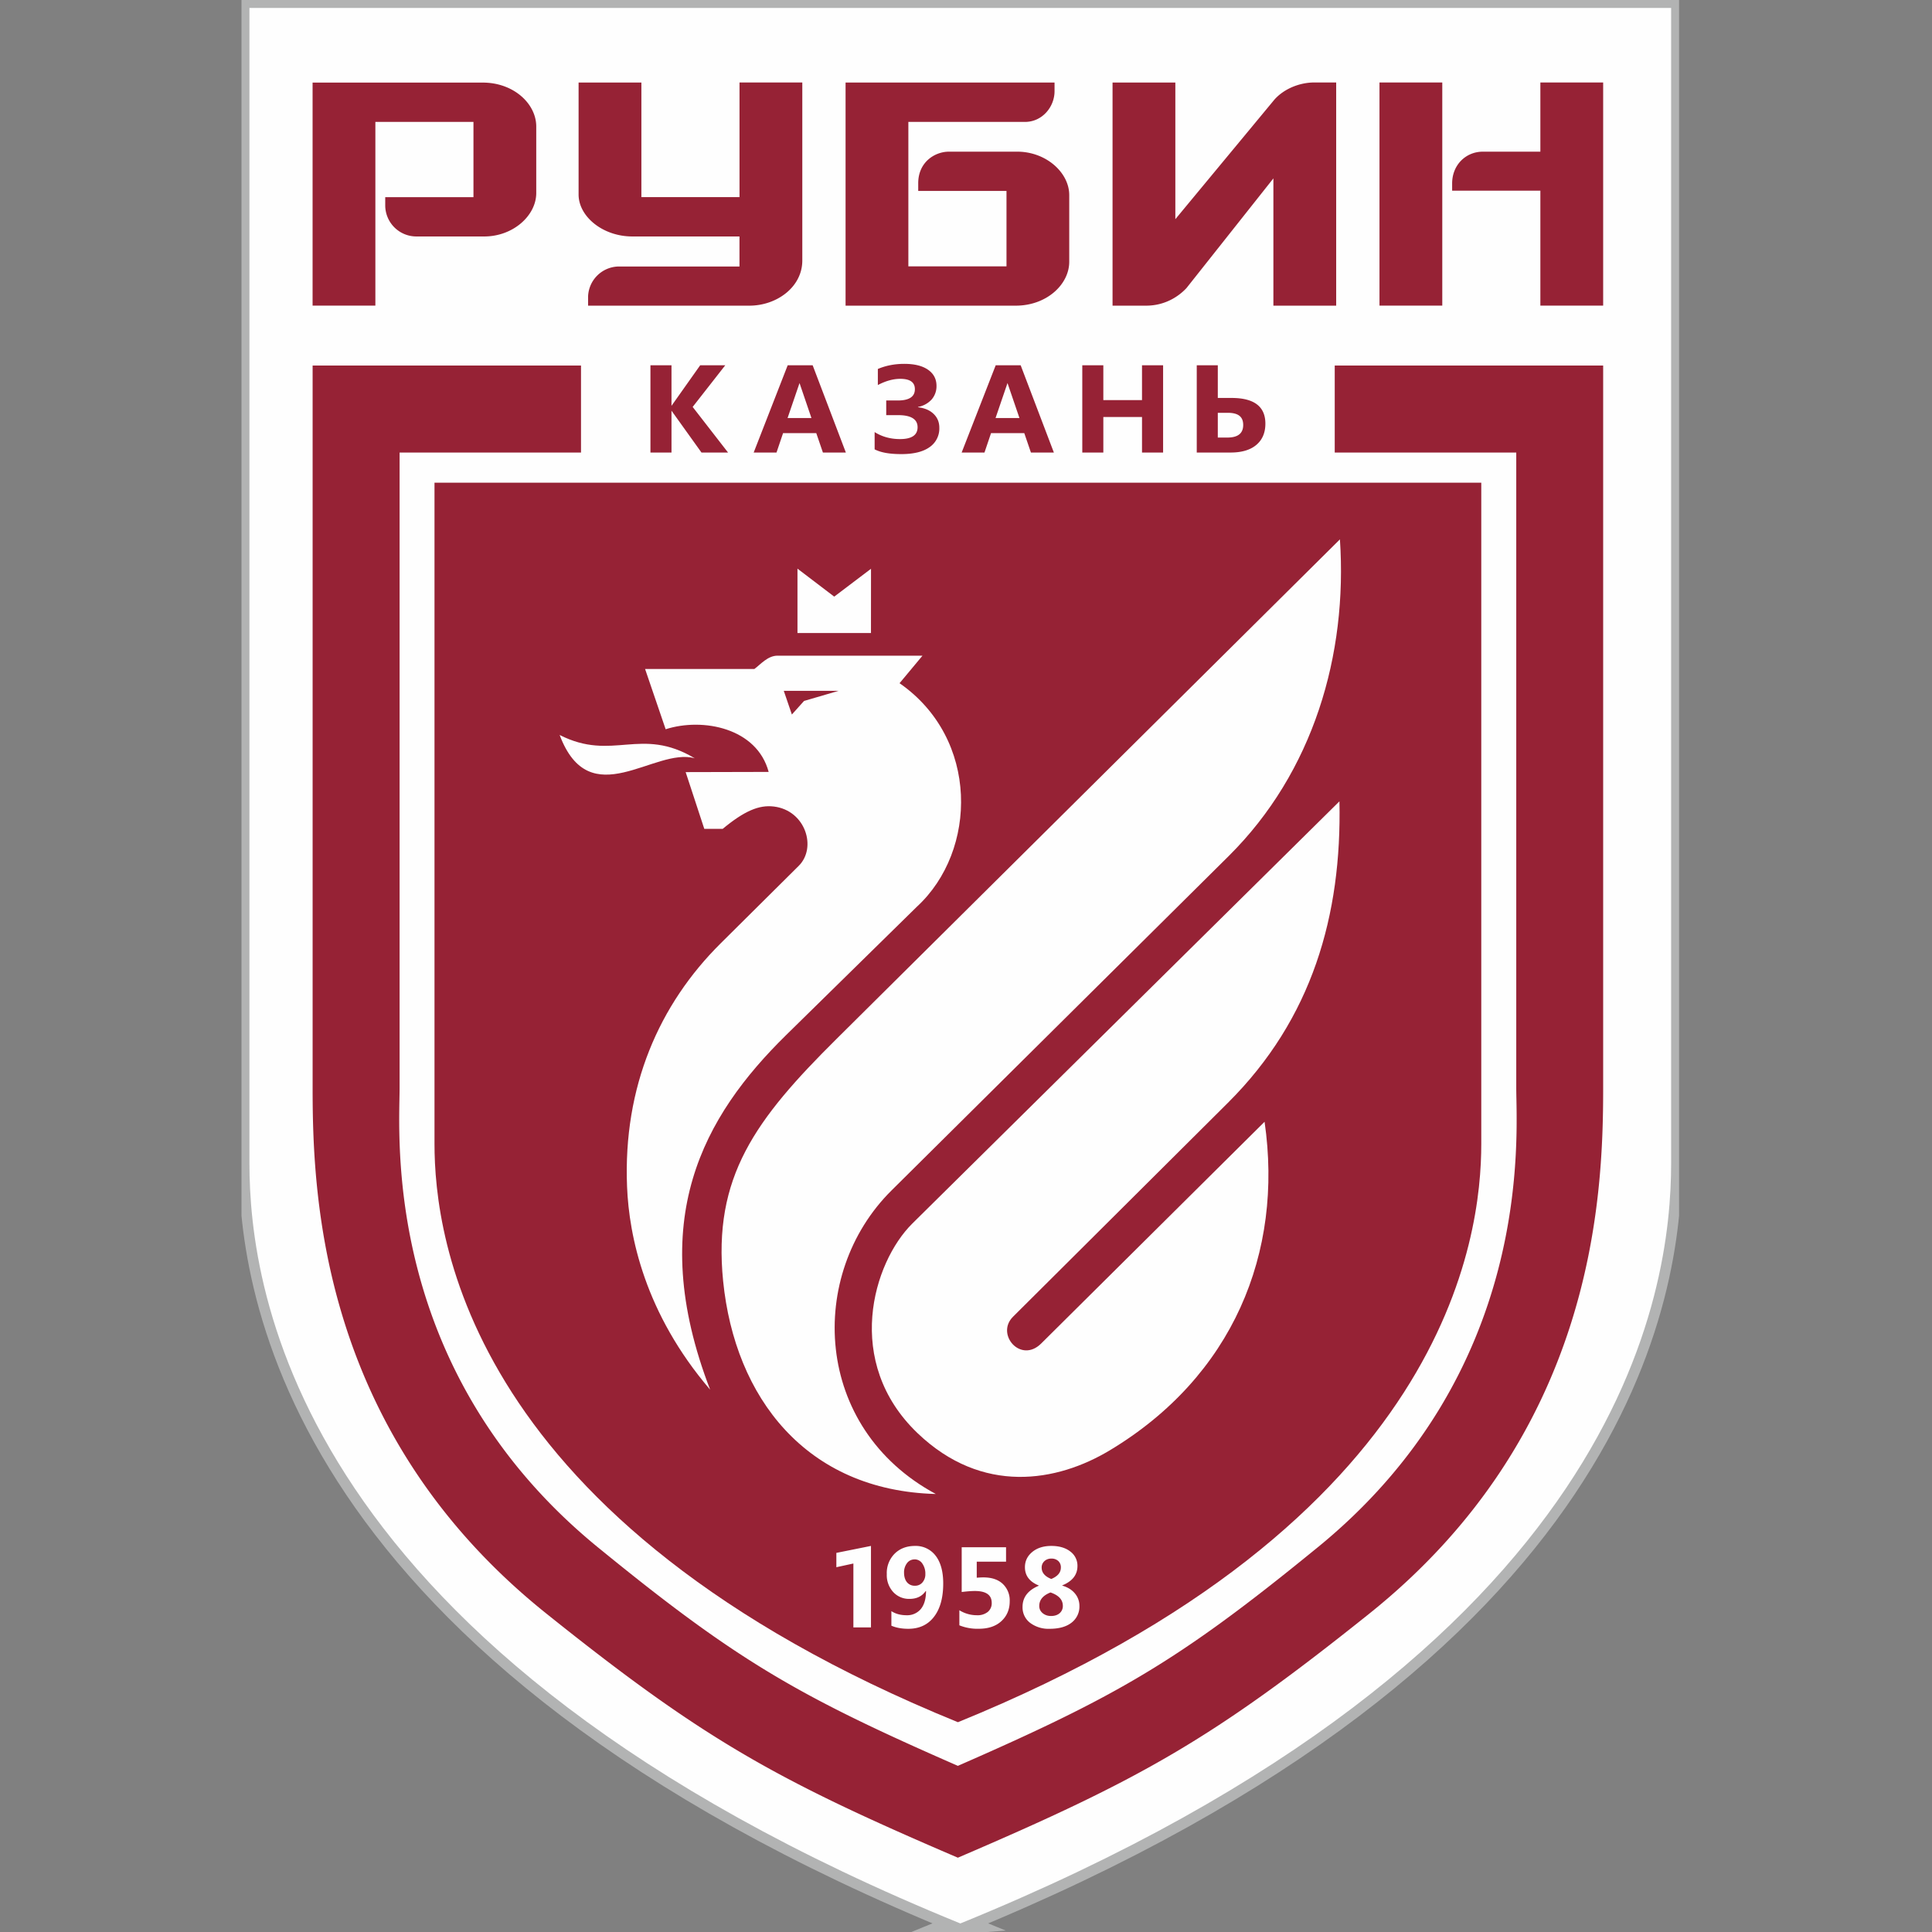
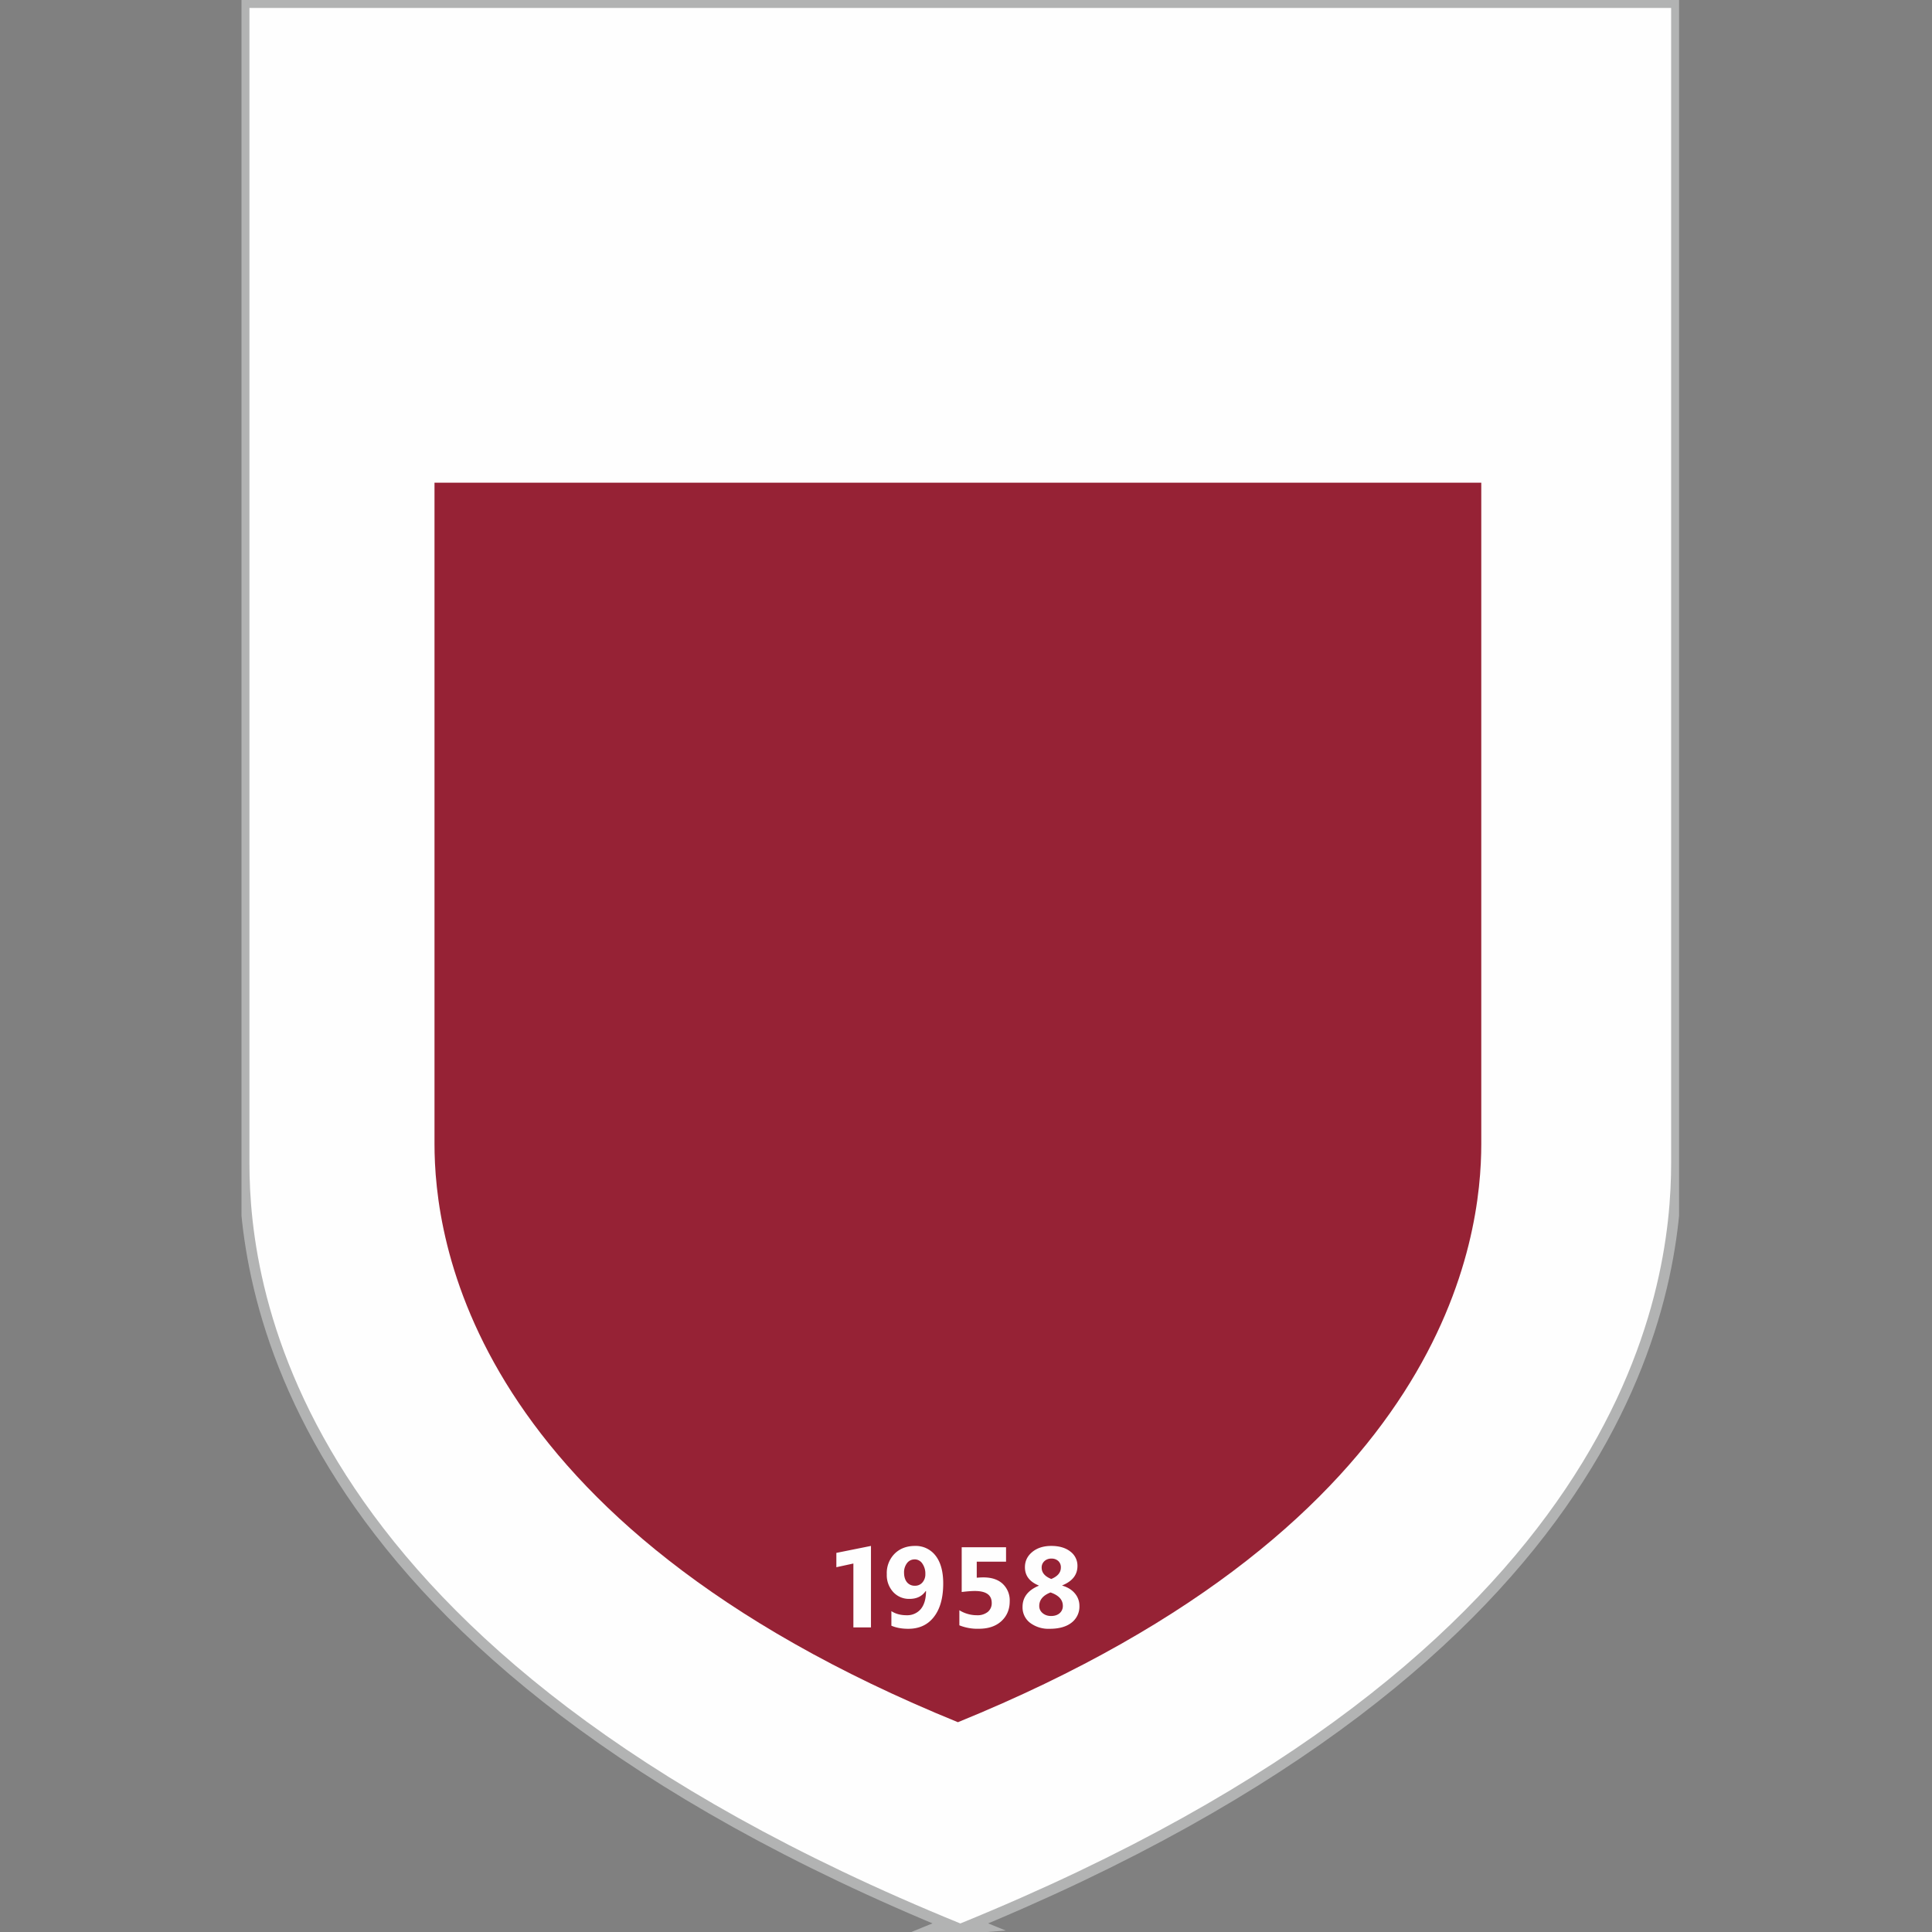
<svg xmlns="http://www.w3.org/2000/svg" width="48" height="48" fill="none">
  <rect width="100%" height="100%" fill="#808080" stroke="none" />
  <g clip-path="url(#a)">
    <path stroke="#B2B3B3" stroke-miterlimit="22.93" stroke-width=".525" d="M23.86 47.788C7.291 41.04 6.197 32.02 6.197 28.895V.197h35.322v28.698c0 3.125-1.095 12.146-17.66 18.893Z" />
    <path fill="#FEFEFE" fill-rule="evenodd" d="M23.86 47.788C7.291 41.04 6.197 32.02 6.197 28.895V.197h35.322v28.698c0 3.125-1.095 12.146-17.66 18.893Z" clip-rule="evenodd" />
-     <path fill="#962235" fill-rule="evenodd" d="M15.935 4.898V2.05h-1.56v2.784c0 .54.594 1.041 1.337 1.041h2.66v.746h-2.997a.773.773 0 0 0-.764.74v.233h4.008c.678 0 1.314-.462 1.314-1.121V2.049h-1.56v2.848h-2.437Zm17.262-2.849h-.543c-.353 0-.742.147-.99.424l-2.463 2.973V2.05h-1.56v5.544h.833c.54 0 .876-.3 1.003-.436l2.16-2.726v3.162h1.56V2.05Zm-7.96 5.545h-4.229V2.05H26.2v.214c0 .396-.309.765-.734.765h-2.898v3.589h2.438V4.744h-2.193v-.193c0-.52.408-.783.765-.783h1.694c.716 0 1.293.518 1.293 1.08v1.654c0 .568-.565 1.092-1.328 1.092ZM7.767 2.052h4.228c.764 0 1.328.523 1.328 1.092v1.651c0 .563-.577 1.08-1.293 1.08h-1.687a.774.774 0 0 1-.772-.772v-.205h2.192V3.029H9.326v4.564h-1.56V2.052Zm28.066-.003h-1.56v5.544h1.56V2.05Zm.245 2.688h2.192v2.856h1.56V2.049h-1.56v1.719h-1.427c-.426 0-.765.33-.765.79v.18ZM23.798 46.154c-4.564-1.955-6.332-2.95-10.214-6.057-5.576-4.458-5.817-10.282-5.817-13.041V9.082h6.668v2.162H9.928v15.785c0 1.17-.464 7.086 5.028 11.496 3.364 2.742 4.894 3.621 8.842 5.347 3.948-1.726 5.478-2.605 8.839-5.347 5.5-4.41 5.034-10.326 5.034-11.496V11.244h-4.51V9.082h6.669v17.974c0 2.759-.244 8.583-5.818 13.041-3.883 3.107-5.651 4.102-10.214 6.057Z" clip-rule="evenodd" />
-     <path fill="#962235" d="M26.183 11.243h-.57l-.165-.482h-.826l-.163.482h-.567l.846-2.168h.62l.825 2.168Zm-.855-.857-.297-.869-.297.869h.594Zm-7.24.857h-.66l-.745-1.04v1.04h-.523V9.075h.523v1.008l.713-1.008h.623l-.81 1.035.88 1.134Zm2.927 0h-.57l-.165-.482h-.825l-.163.482h-.567l.845-2.168h.62l.825 2.168Zm-.855-.857-.296-.869-.297.869h.593Zm1.57.777v-.428c.184.116.395.174.63.174.29 0 .437-.098.437-.295 0-.197-.16-.3-.482-.3h-.297V9.95h.285c.284 0 .427-.093.427-.281 0-.172-.121-.257-.364-.257-.174 0-.359.051-.556.154v-.399c.198-.084.417-.127.658-.127.253 0 .45.049.59.147.14.098.209.232.209.4a.5.5 0 0 1-.119.336.6.6 0 0 1-.34.187v.008c.166.02.295.075.389.167.093.09.14.204.14.34a.56.56 0 0 1-.243.485c-.162.115-.395.172-.7.172-.303 0-.51-.04-.664-.118Zm7.168.08h-.525v-.883h-.961v.883h-.523V9.075h.523v.865h.961v-.865h.524v2.168Zm.835 0V9.075h.523v.812h.342c.56 0 .84.213.84.638 0 .227-.076.404-.227.53-.15.126-.364.188-.639.188h-.838Zm.523-.987v.615h.237c.263 0 .394-.104.394-.313 0-.209-.128-.302-.385-.302h-.246Z" />
    <path fill="#962235" fill-rule="evenodd" d="M23.8 42.788c-12.2-4.967-13.005-12.069-13.005-14.37V11.992h26.007v16.426c0 2.3-.807 9.404-13.003 14.37Z" clip-rule="evenodd" />
    <path fill="#FEFEFE" d="M26.1 39.564c-.187.073-.28.185-.28.336 0 .072.028.131.085.179.058.047.127.07.208.07.088 0 .16-.023.213-.069a.231.231 0 0 0 .08-.183c0-.152-.102-.263-.307-.333Zm.257-.619a.211.211 0 0 0-.064-.162.24.24 0 0 0-.172-.06.243.243 0 0 0-.173.063.21.21 0 0 0-.068.162c0 .124.079.218.239.281.159-.066.238-.16.238-.285v.001Zm-.55.452v-.006c-.229-.094-.343-.245-.343-.454 0-.154.062-.28.184-.38.122-.1.28-.149.473-.149.194 0 .355.047.472.14a.437.437 0 0 1 .176.36c0 .217-.125.377-.377.48v.006c.135.04.24.105.315.196a.473.473 0 0 1 .111.308.502.502 0 0 1-.195.416c-.13.102-.312.153-.545.153a.758.758 0 0 1-.488-.15.48.48 0 0 1-.185-.394c0-.237.133-.413.401-.525Zm-1.972.983v-.374a.825.825 0 0 0 .435.124.408.408 0 0 0 .271-.082.277.277 0 0 0 .098-.224c0-.197-.139-.296-.418-.296-.09 0-.2.009-.328.025v-1.112h1.102v.359h-.728v.398c.059-.005.114-.008.165-.008.205 0 .365.053.48.16a.563.563 0 0 1 .174.434c0 .2-.068.364-.206.492-.138.127-.325.19-.561.19a1.2 1.2 0 0 1-.483-.085v-.001Zm-1.113-1.637a.23.23 0 0 0-.187.092.375.375 0 0 0-.074.238c0 .097.025.18.073.238a.243.243 0 0 0 .198.086.234.234 0 0 0 .186-.082.304.304 0 0 0 .072-.208.434.434 0 0 0-.075-.261.229.229 0 0 0-.192-.104Zm-.576 1.646v-.361c.104.068.23.102.378.102a.44.44 0 0 0 .355-.156c.084-.104.127-.252.128-.443l-.008-.003c-.089.13-.222.196-.402.196a.532.532 0 0 1-.405-.17.621.621 0 0 1-.16-.444.68.68 0 0 1 .196-.51c.13-.128.3-.192.506-.192a.62.62 0 0 1 .51.242c.125.16.19.39.19.69 0 .356-.077.633-.23.83-.152.198-.365.297-.638.297-.162 0-.302-.026-.42-.077v-.001Zm-.944.043v-1.587l-.423.092v-.356l.86-.173v2.024h-.437Z" />
-     <path fill="#FEFEFE" fill-rule="evenodd" d="M17.262 18.84c-1.352-.807-2.033.093-3.358-.58.752 1.997 2.358.293 3.358.58Zm2.551-3.113v-1.599l.913.695.914-.692-.001 1.596h-1.826Zm-.34 1.437.201.588.302-.337.857-.251h-1.36Zm-1.83 17.362c-1.622-1.896-2.015-3.815-2.064-5.046-.1-2.481.799-4.527 2.323-6.04l1.942-1.928c.457-.453.168-1.378-.617-1.474-.37-.046-.737.112-1.272.555h-.457l-.463-1.41 2.062-.005c-.29-1.088-1.63-1.357-2.559-1.06l-.511-1.497h2.715c.15-.11.33-.331.575-.331h3.602l-.57.684c1.985 1.378 1.936 4.164.434 5.55l-3.25 3.19c-2.051 2.014-3.514 4.595-1.89 8.812Zm5.607 2.592c-3.226-.085-4.993-2.398-5.284-5.29-.26-2.587.799-4.014 2.819-6.018L33.29 13.4c.193 2.87-.662 5.784-2.765 7.87l-8.377 8.308c-2.102 2.085-1.952 5.896 1.102 7.54Zm8.168-9.248-5.551 5.51c-.507.503-1.137-.229-.7-.665l5.341-5.317c2.094-2.084 2.83-4.662 2.77-7.489l-10.61 10.488c-.982.971-1.716 3.444.129 5.21 1.608 1.538 3.464 1.215 4.777.425 3.05-1.833 4.316-4.903 3.844-8.162Z" clip-rule="evenodd" />
  </g>
  <defs>
    <clipPath id="a">
      <path fill="#fff" d="M6 0h35.716v48H6z" />
    </clipPath>
  </defs>
</svg>